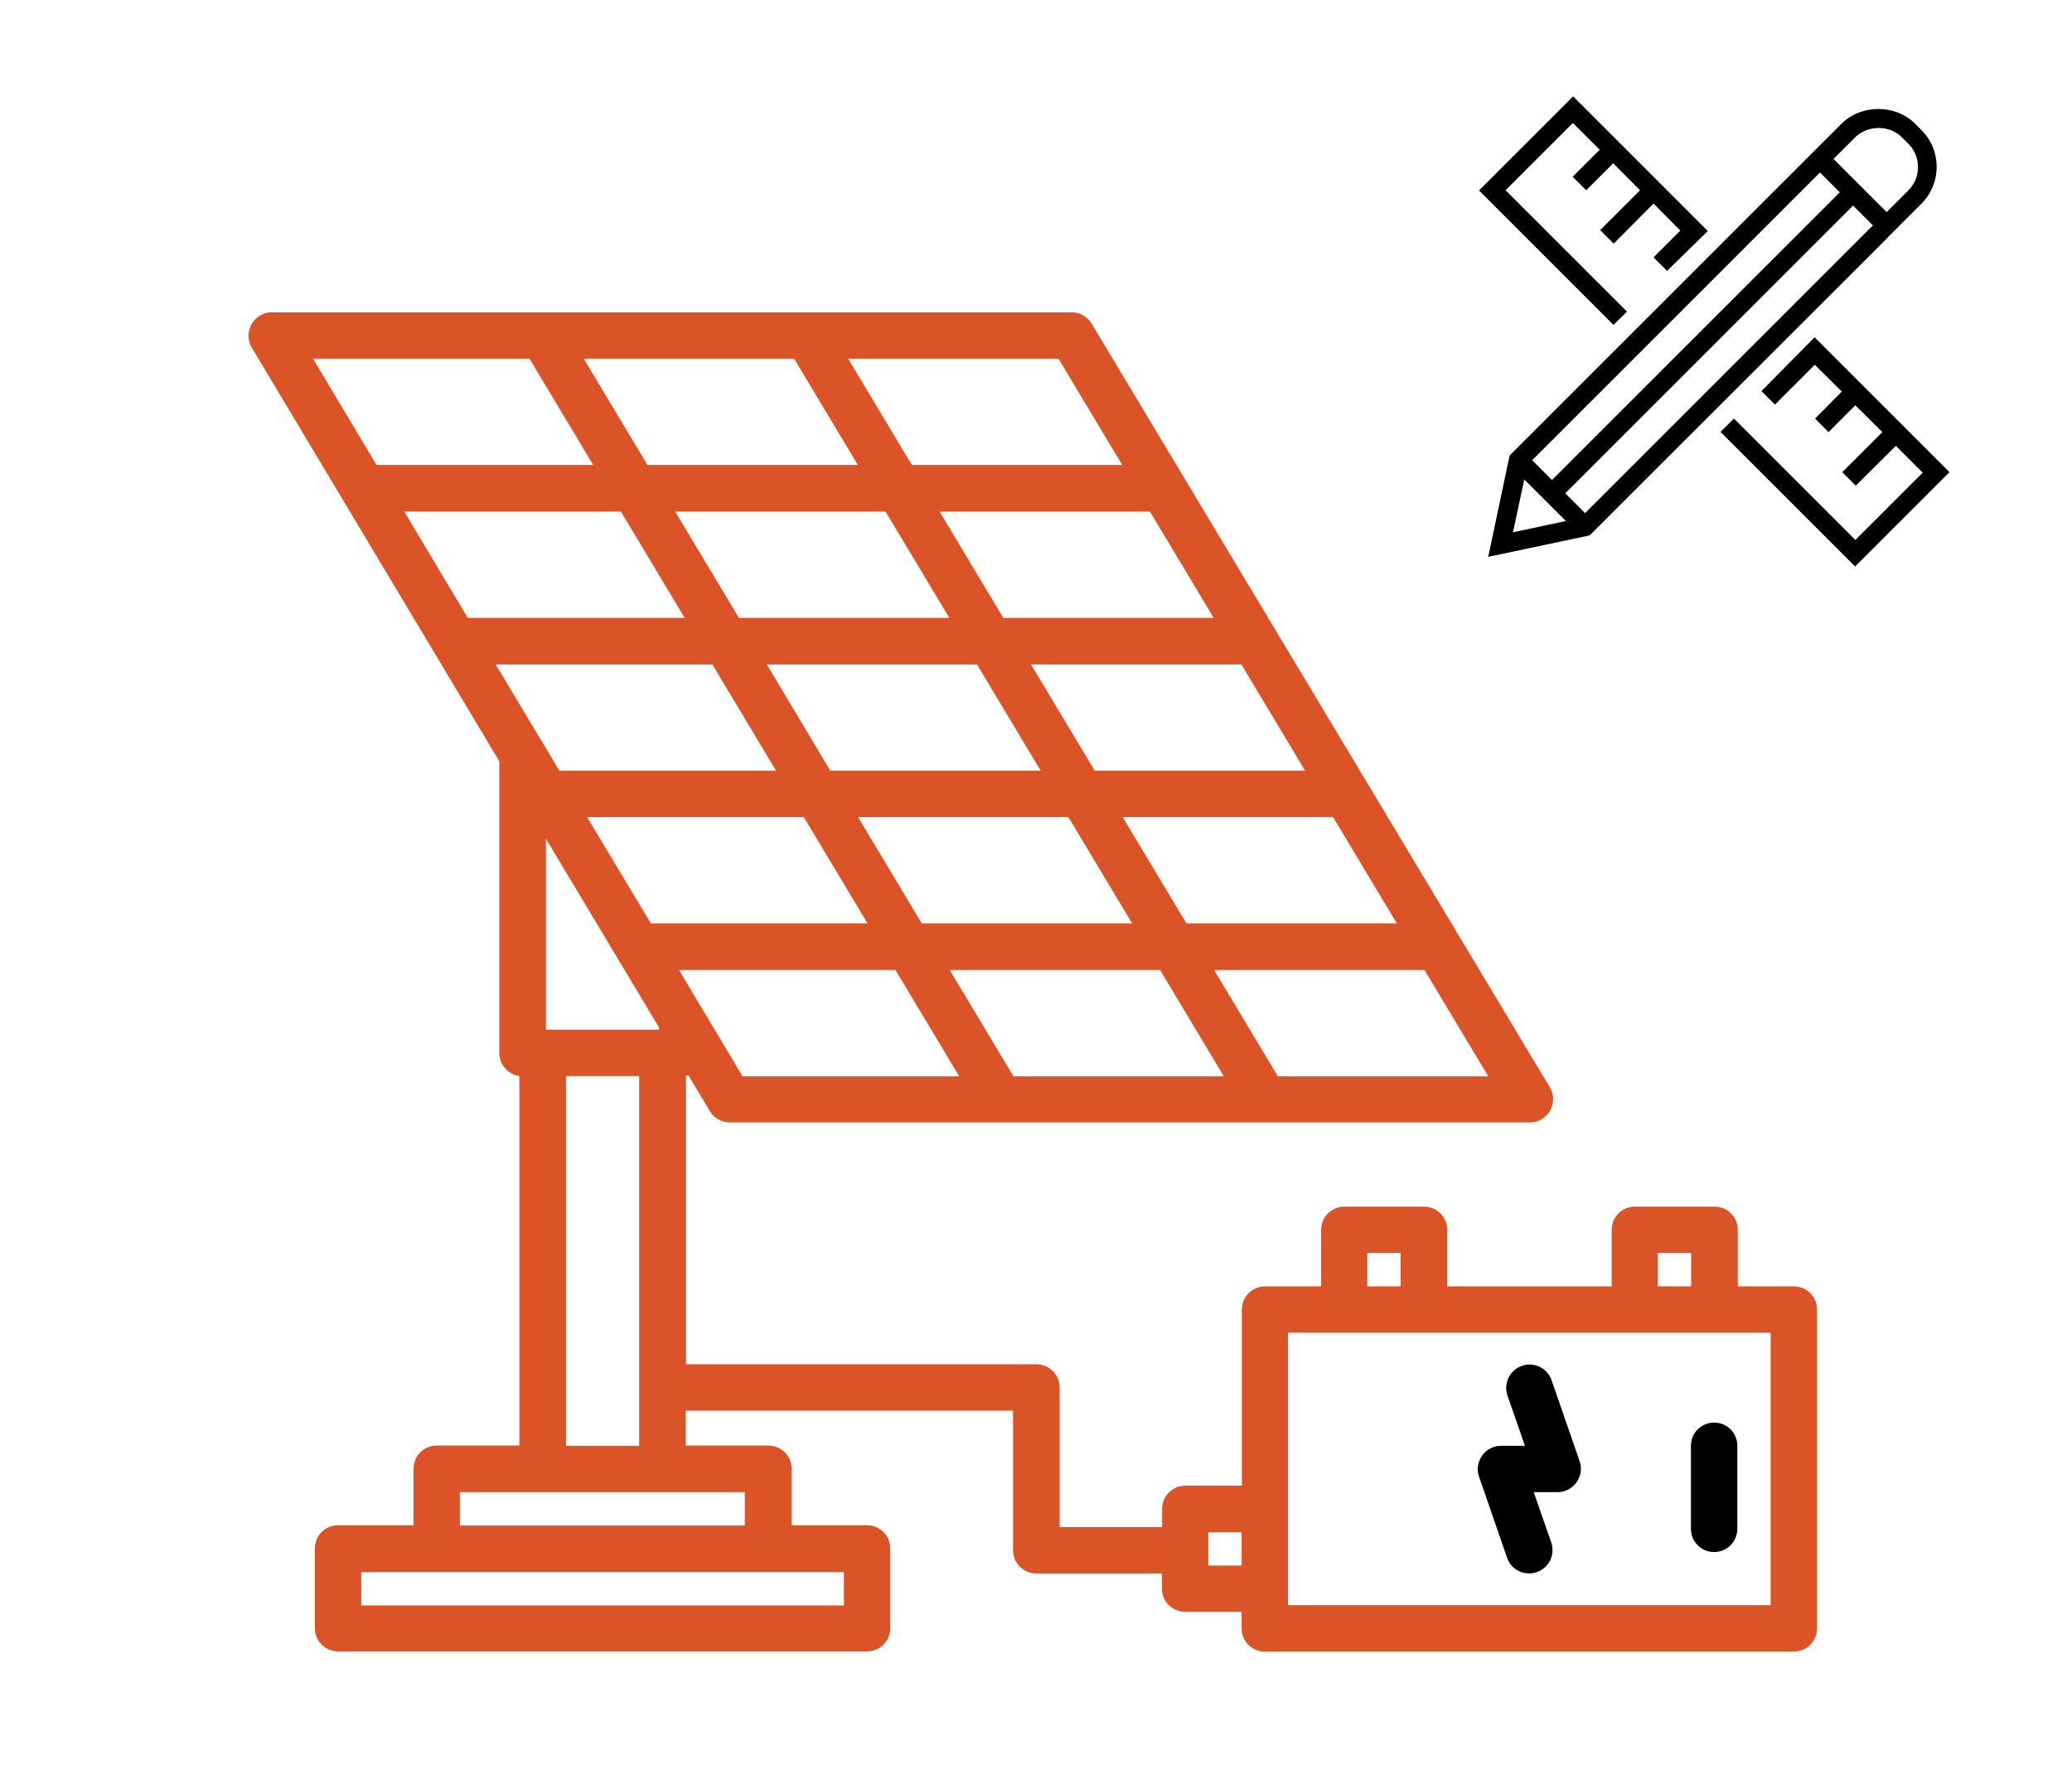
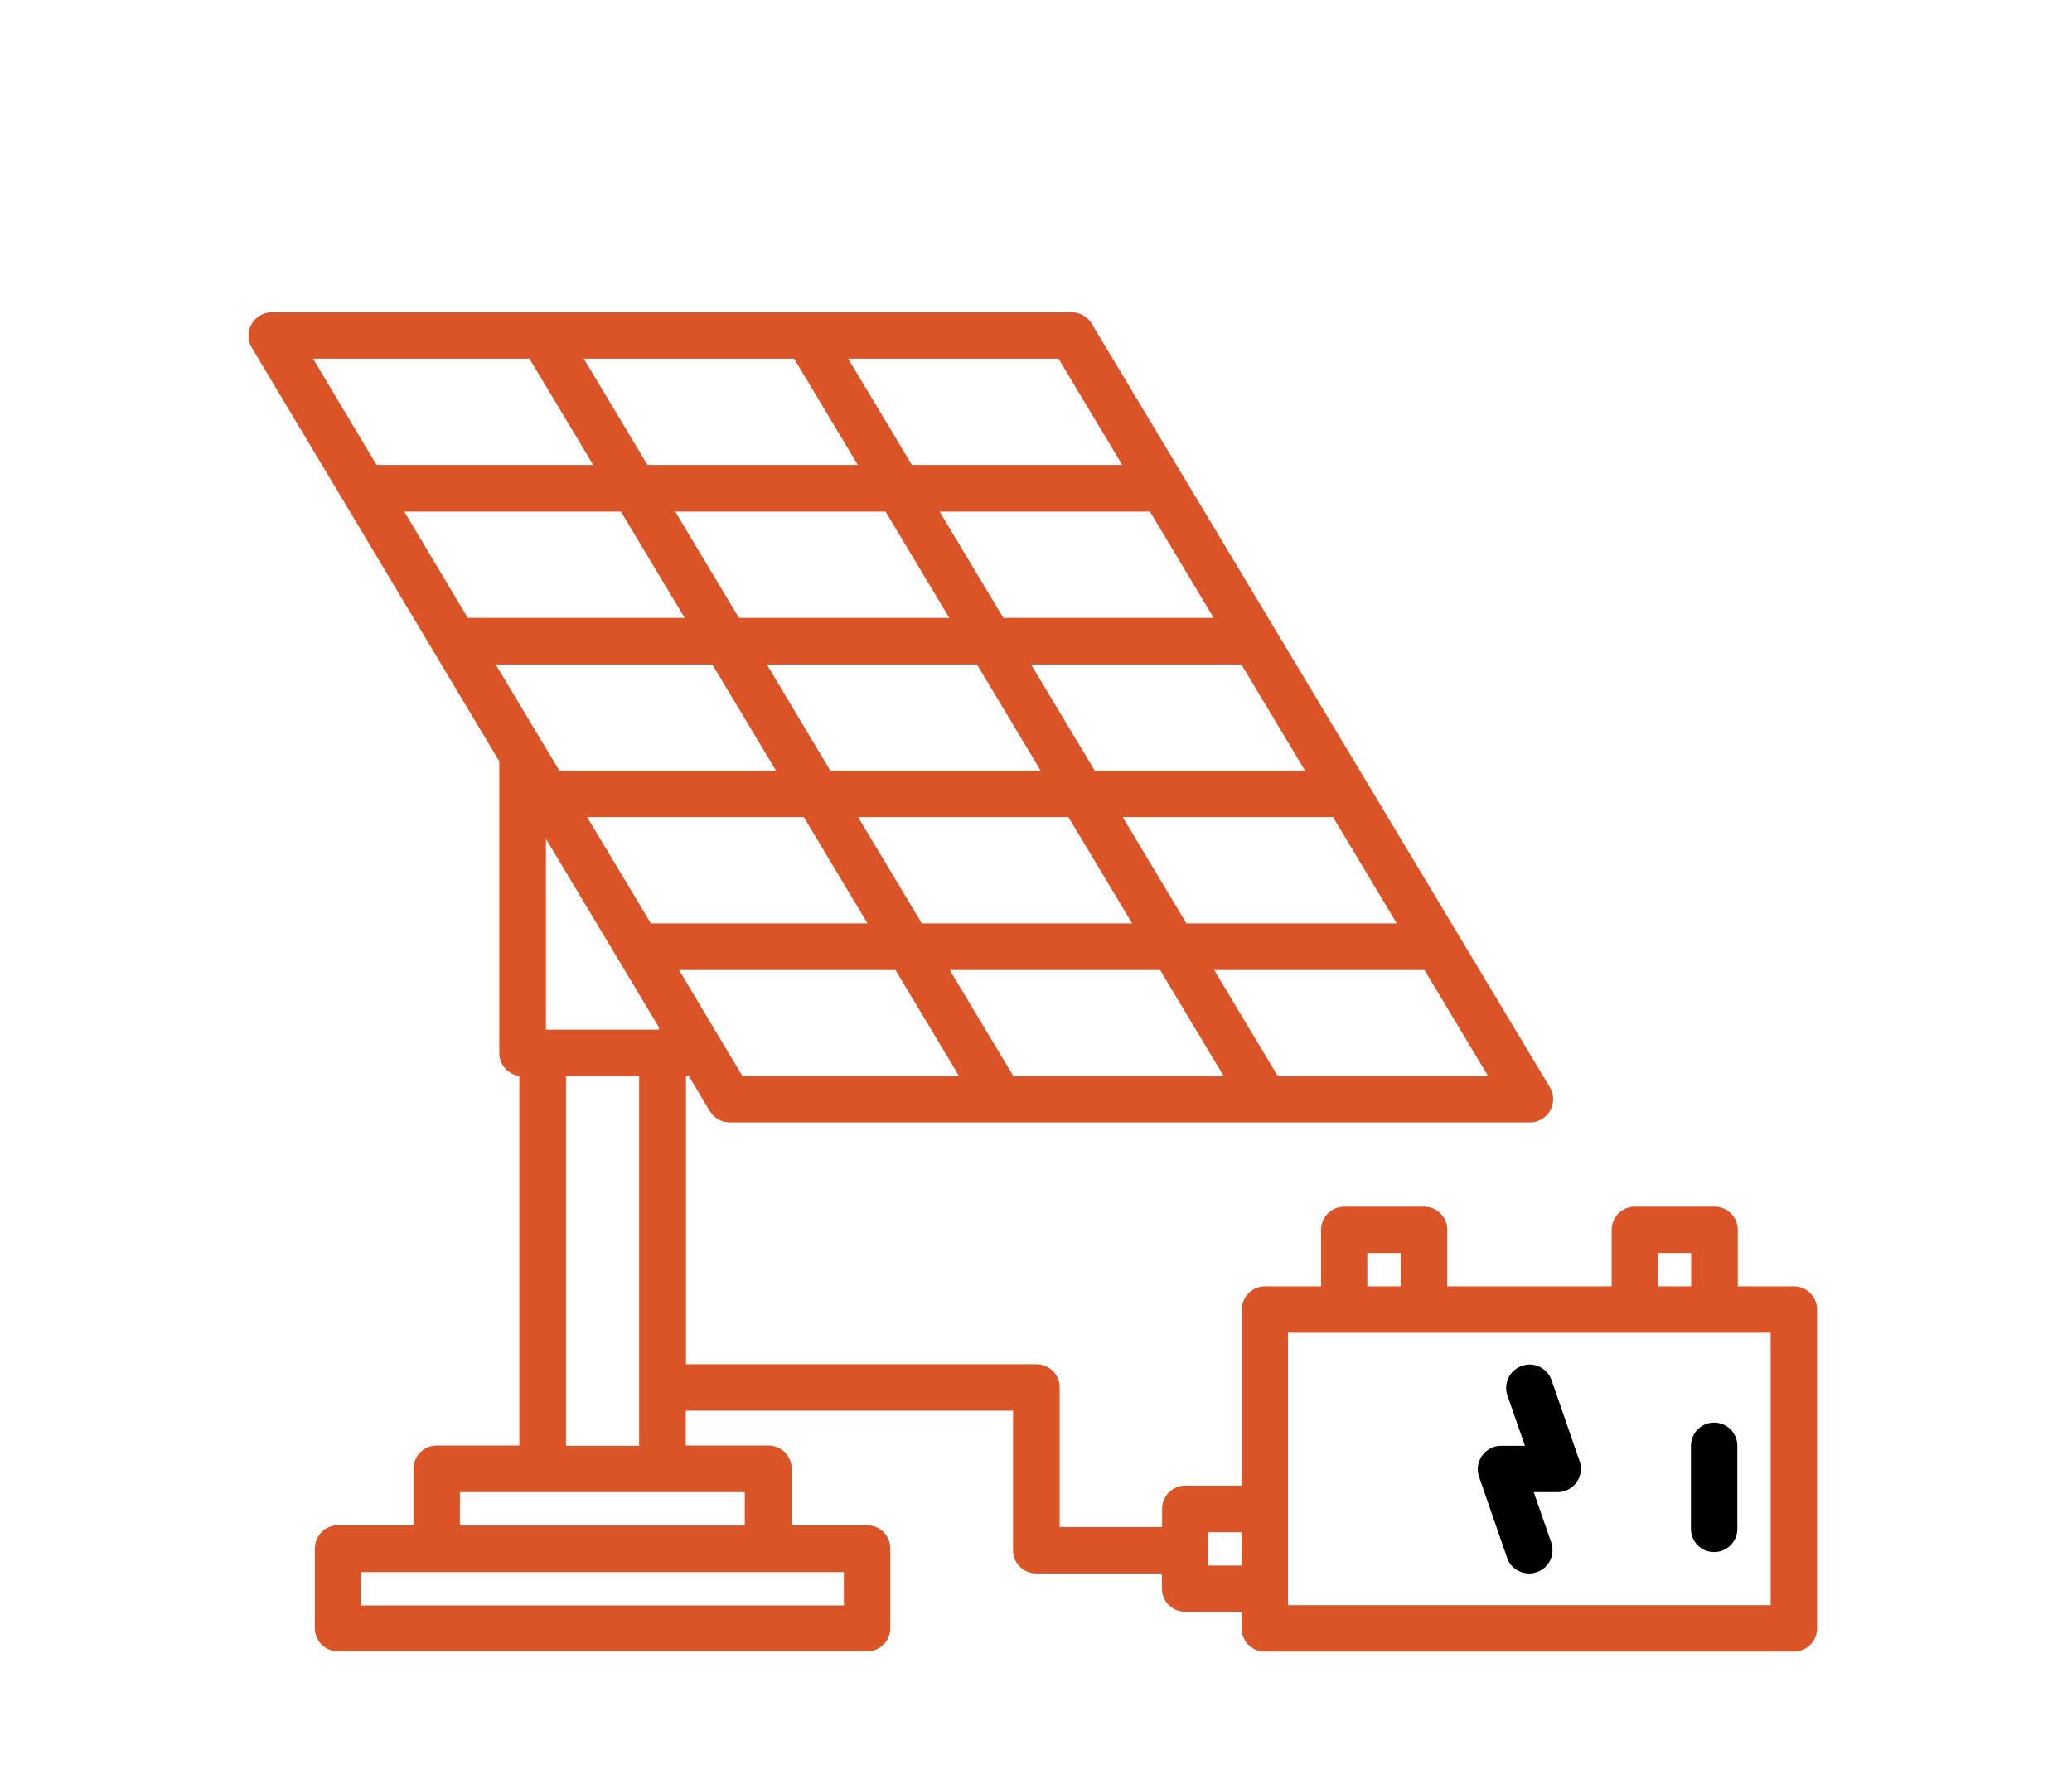
<svg xmlns="http://www.w3.org/2000/svg" id="Layer_1" data-name="Layer 1" viewBox="0 0 92 79">
  <defs>
    <style>      .cls-1, .cls-2 {        stroke-width: 0px;      }      .cls-2 {        fill: #da5427;      }    </style>
  </defs>
  <g>
    <path class="cls-2" d="M23.06,47.77v16.43h-3.67c-.57,0-1.03.46-1.03,1.03v2.51h-3.35c-.57,0-1.03.46-1.03,1.03v3.54c0,.57.46,1.03,1.03,1.03h23.49c.57,0,1.03-.46,1.03-1.03v-3.54c0-.57-.46-1.03-1.03-1.03h-3.35v-2.51h0c0-.57-.46-1.03-1.03-1.03h-3.67v-1.55h14.53v6.2c0,.57.46,1.03,1.03,1.03h5.58v.67c0,.57.46,1.03,1.03,1.03h2.51v.74c0,.57.46,1.03,1.03,1.03h23.49c.57,0,1.03-.46,1.03-1.03v-14.16c0-.57-.46-1.03-1.03-1.03h-2.49v-2.51h0c0-.57-.46-1.03-1.03-1.03h-3.54c-.57,0-1.03.46-1.03,1.03v2.51h-7.3v-2.51c0-.57-.46-1.03-1.03-1.03h-3.54c-.57,0-1.03.46-1.03,1.03v2.51h-2.49c-.57,0-1.03.46-1.03,1.03v7.82h-2.51c-.57,0-1.03.46-1.03,1.03v.81h-4.55v-6.2c0-.57-.46-1.03-1.03-1.03h-15.56v-12.82s.07,0,.1-.02l.96,1.6c.19.31.52.5.89.5h35.52c.19,0,.37-.05.53-.15.49-.29.65-.93.35-1.42L48.47,14.37c-.19-.31-.52-.5-.89-.5H12.07c-.19,0-.37.05-.53.15-.49.29-.65.93-.36,1.42l10.99,18.37v12.96c0,.51.38.94.89,1.02ZM62.19,57.13h-1.48v-1.48h1.48v1.48ZM75.09,57.13h-1.48v-1.48h1.48v1.48ZM57.19,59.19h21.43v12.1h-21.43v-12.1ZM53.65,68.05h1.48v1.48h-1.48v-1.48ZM24.24,37.25l5.02,8.38v.1h-5.02v-8.48ZM45,47.8l-2.83-4.72h9.34s2.83,4.72,2.83,4.72h-9.34ZM40.93,41.01l-2.83-4.72h9.34s2.83,4.72,2.83,4.72h-9.34ZM62.02,41.01h-9.34s-2.83-4.72-2.83-4.72h9.34s2.83,4.72,2.83,4.72ZM57.95,34.23h-9.34s-2.83-4.72-2.83-4.72h9.34s2.83,4.72,2.83,4.72ZM53.89,27.44h-9.34s-2.83-4.72-2.83-4.72h9.34s2.83,4.72,2.83,4.72ZM35.26,15.93l2.83,4.72h-9.34s-2.83-4.72-2.83-4.72h9.34ZM39.32,22.72l2.83,4.72h-9.34s-2.83-4.72-2.83-4.72h9.34ZM17.95,22.72h9.62s2.83,4.72,2.83,4.72h-9.63s-2.82-4.72-2.82-4.72ZM22.01,29.51h9.62s2.83,4.72,2.83,4.72h-9.62s-2.83-4.72-2.83-4.72ZM34.04,29.51h9.34s2.83,4.72,2.83,4.72h-9.34s-2.82-4.72-2.82-4.72ZM38.52,41.01h-9.62s-2.83-4.72-2.83-4.72h9.62s2.83,4.72,2.83,4.72ZM13.89,15.93h9.62s2.83,4.72,2.83,4.72h-9.62s-2.82-4.72-2.82-4.72ZM49.83,20.65h-9.34s-2.83-4.72-2.83-4.72h9.34s2.83,4.72,2.83,4.72ZM66.08,47.8h-9.34s-2.83-4.72-2.83-4.72h9.34s2.83,4.72,2.83,4.72ZM30.14,43.08h9.62s2.83,4.72,2.83,4.72h-9.62s-2.82-4.72-2.82-4.72ZM16.04,69.82h21.43v1.48h-21.43v-1.48ZM20.42,66.27h12.65v1.48h-12.65v-1.48ZM25.13,64.21v-16.42h3.25v16.42h-3.25Z" />
    <path class="cls-1" d="M76.11,63.18c-.57,0-1.03.46-1.03,1.03v3.69c0,.57.46,1.03,1.03,1.03s1.03-.46,1.03-1.03v-3.69c0-.57-.46-1.03-1.03-1.03h0Z" />
    <path class="cls-1" d="M66.65,64.21c-.12,0-.23.02-.34.06-.54.19-.82.78-.64,1.31l1.25,3.61c.14.42.54.69.98.69.12,0,.23-.02.34-.06,0,0,0,0,0,0,.54-.19.82-.77.64-1.31l-.78-2.24h1.06c.12,0,.23-.02.34-.06.54-.19.82-.78.64-1.31l-1.25-3.61c-.19-.53-.77-.82-1.31-.63-.54.18-.83.77-.65,1.31l.78,2.24h-1.06s0,0,0,0Z" />
  </g>
-   <path class="cls-1" d="M83.76,10.61l.06-.07.53-.53.96-.96c.44-.44.68-1.02.68-1.64s-.24-1.2-.68-1.64l-.27-.27c-.88-.88-2.4-.88-3.28,0l-.96.96-13.68,13.68-.09.09-.95,4.5,4.5-.95,13.18-13.17ZM82.37,6.1c.56-.55,1.52-.56,2.08,0l.28.28c.28.28.43.64.43,1.04s-.15.76-.43,1.04l-.96.96-2.36-2.36.96-.96ZM80.81,7.66l.88.88-12.78,12.78-.88-.88,12.78-12.78ZM67.18,23.64l.5-2.35,1.85,1.85-2.35.5ZM70.38,22.79l-.88-.88,12.78-12.78.88.88-12.78,12.78ZM71.65,14.44l-5.98-5.98,4.18-4.18,5.98,5.98-1.81,1.77-.6-.6,1.19-1.19-1.19-1.2-1.77,1.78-.6-.6,1.77-1.77-1.19-1.2-1.2,1.2-.6-.6,1.2-1.2-1.19-1.19-2.99,2.99,5.39,5.39-.6.59h0ZM86.55,20.98l-4.18,4.18-5.98-5.98.6-.59,5.39,5.39,2.99-2.99-1.19-1.19-1.78,1.77-.6-.6,1.78-1.78-1.2-1.19-1.19,1.19-.6-.6,1.19-1.2-1.2-1.19-1.77,1.77-.6-.6,2.36-2.39,5.98,5.98v.02Z" />
</svg>